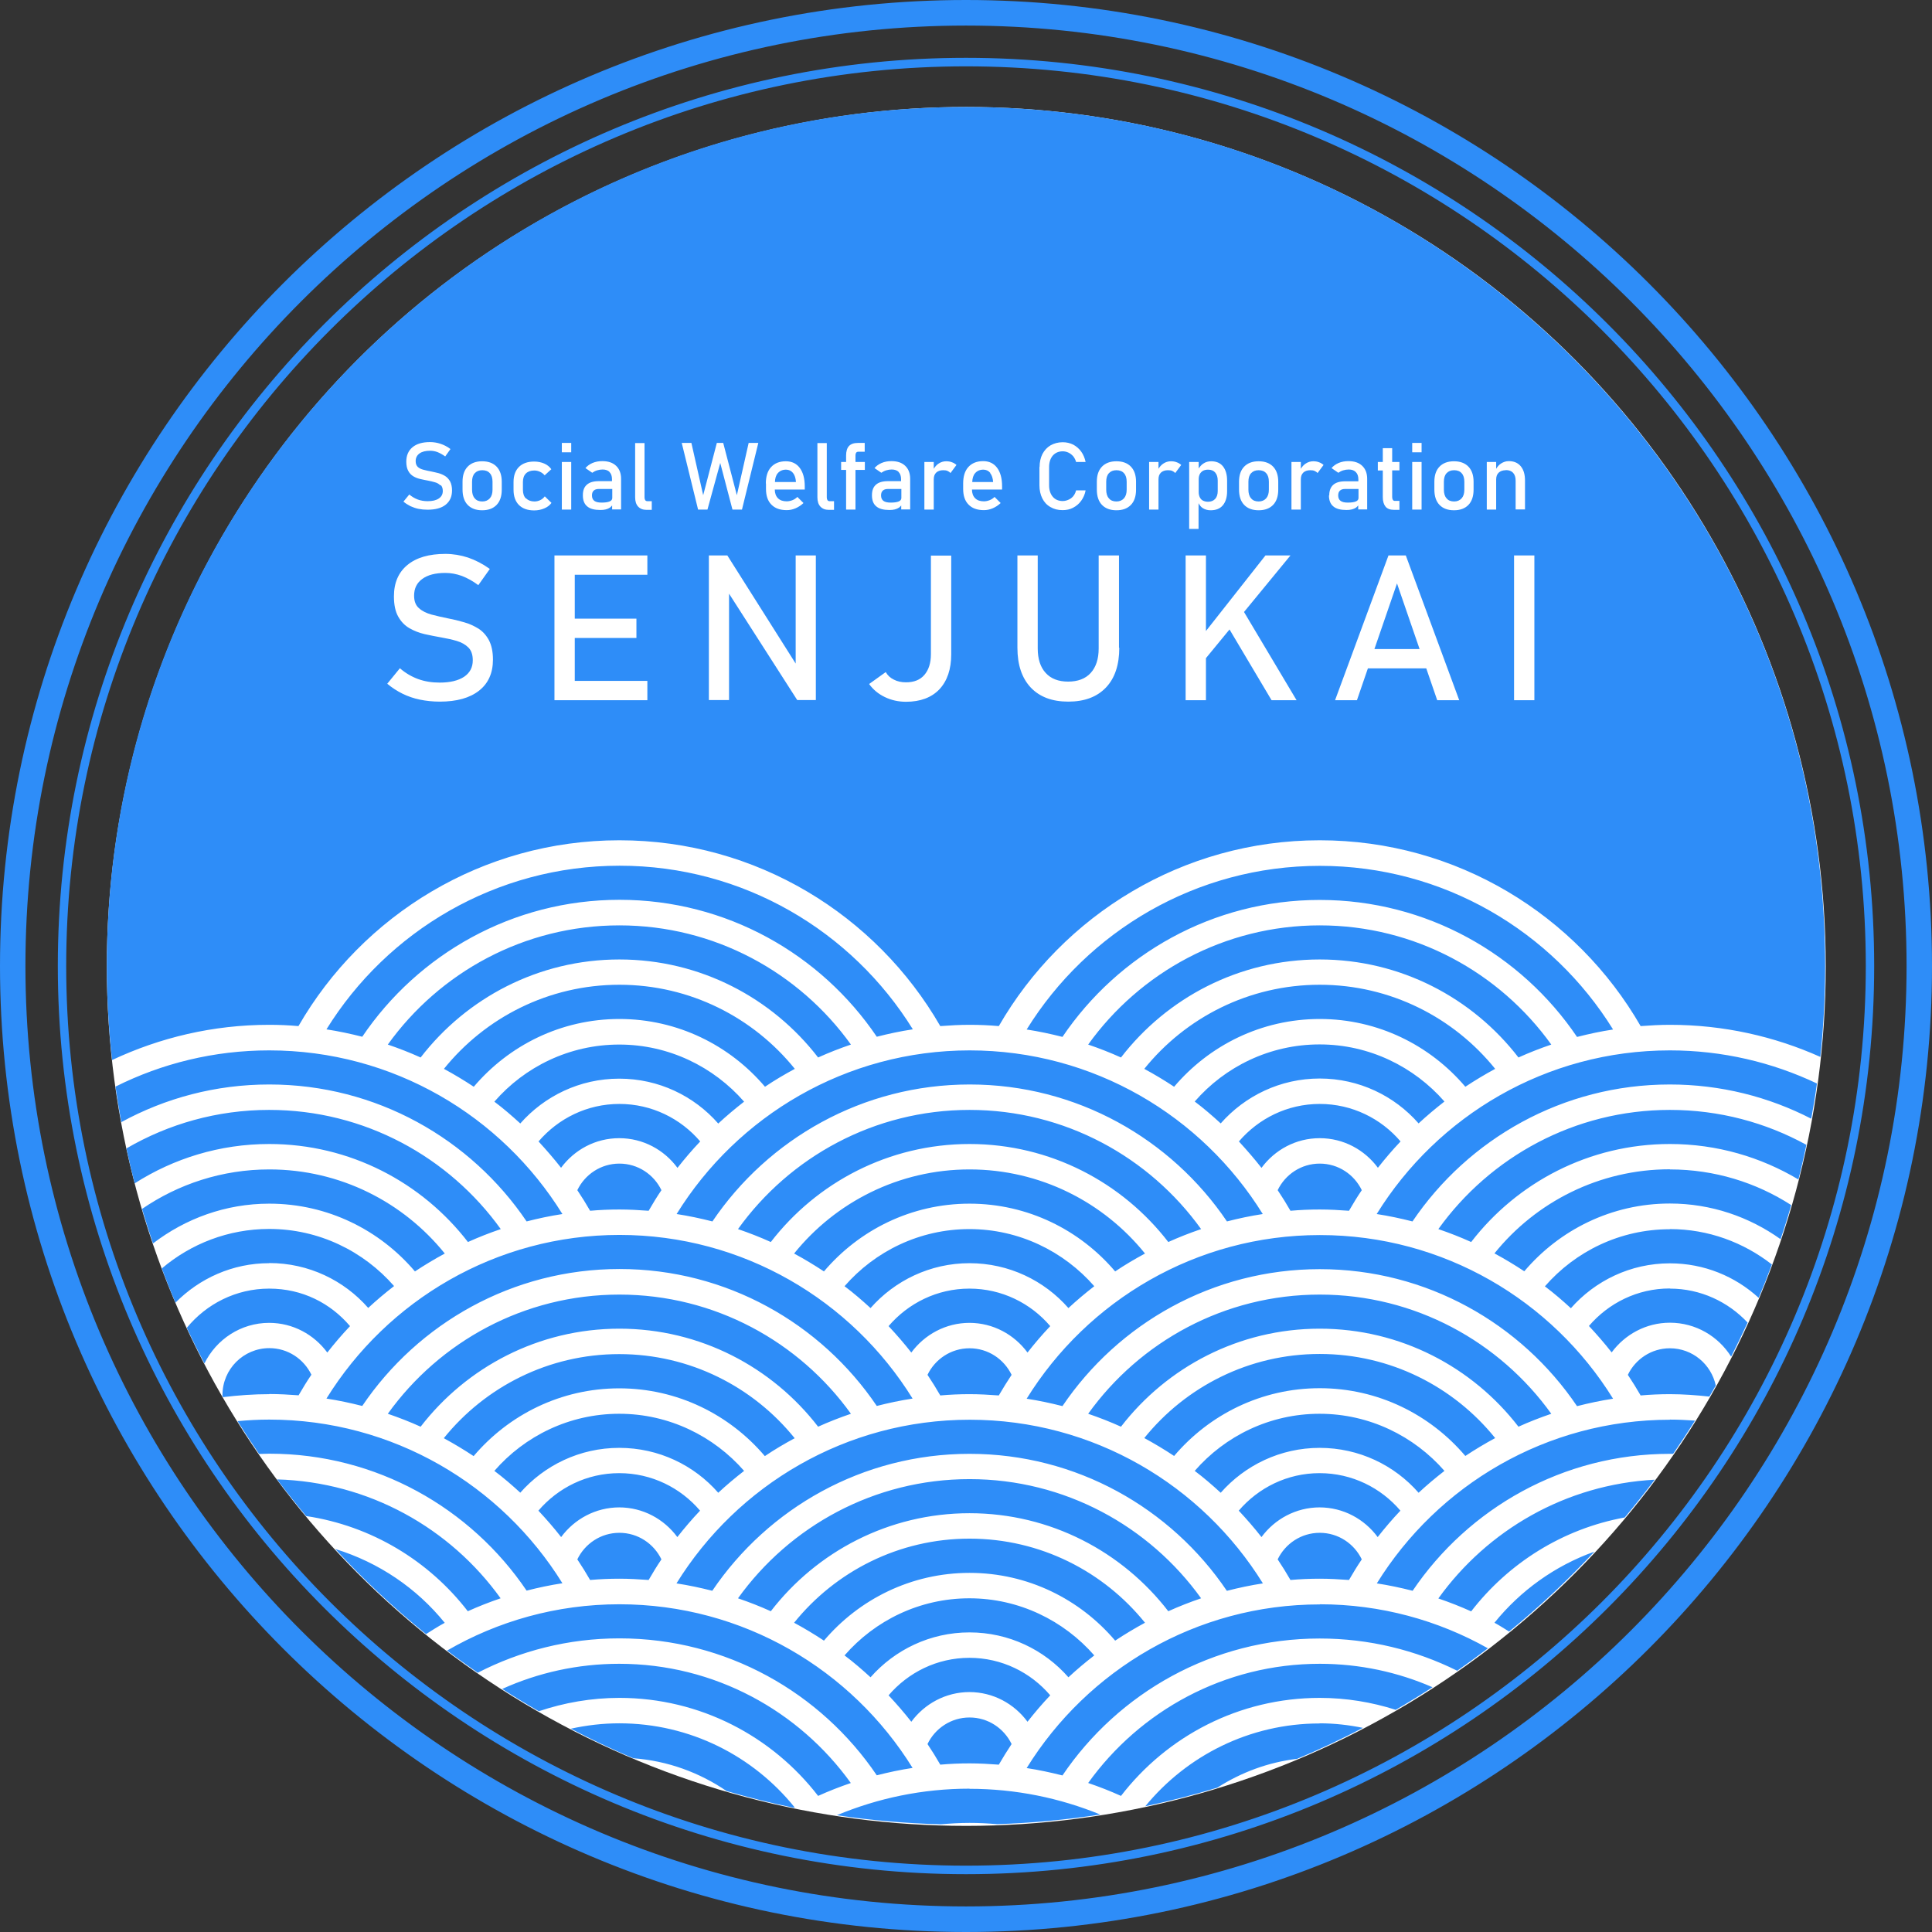
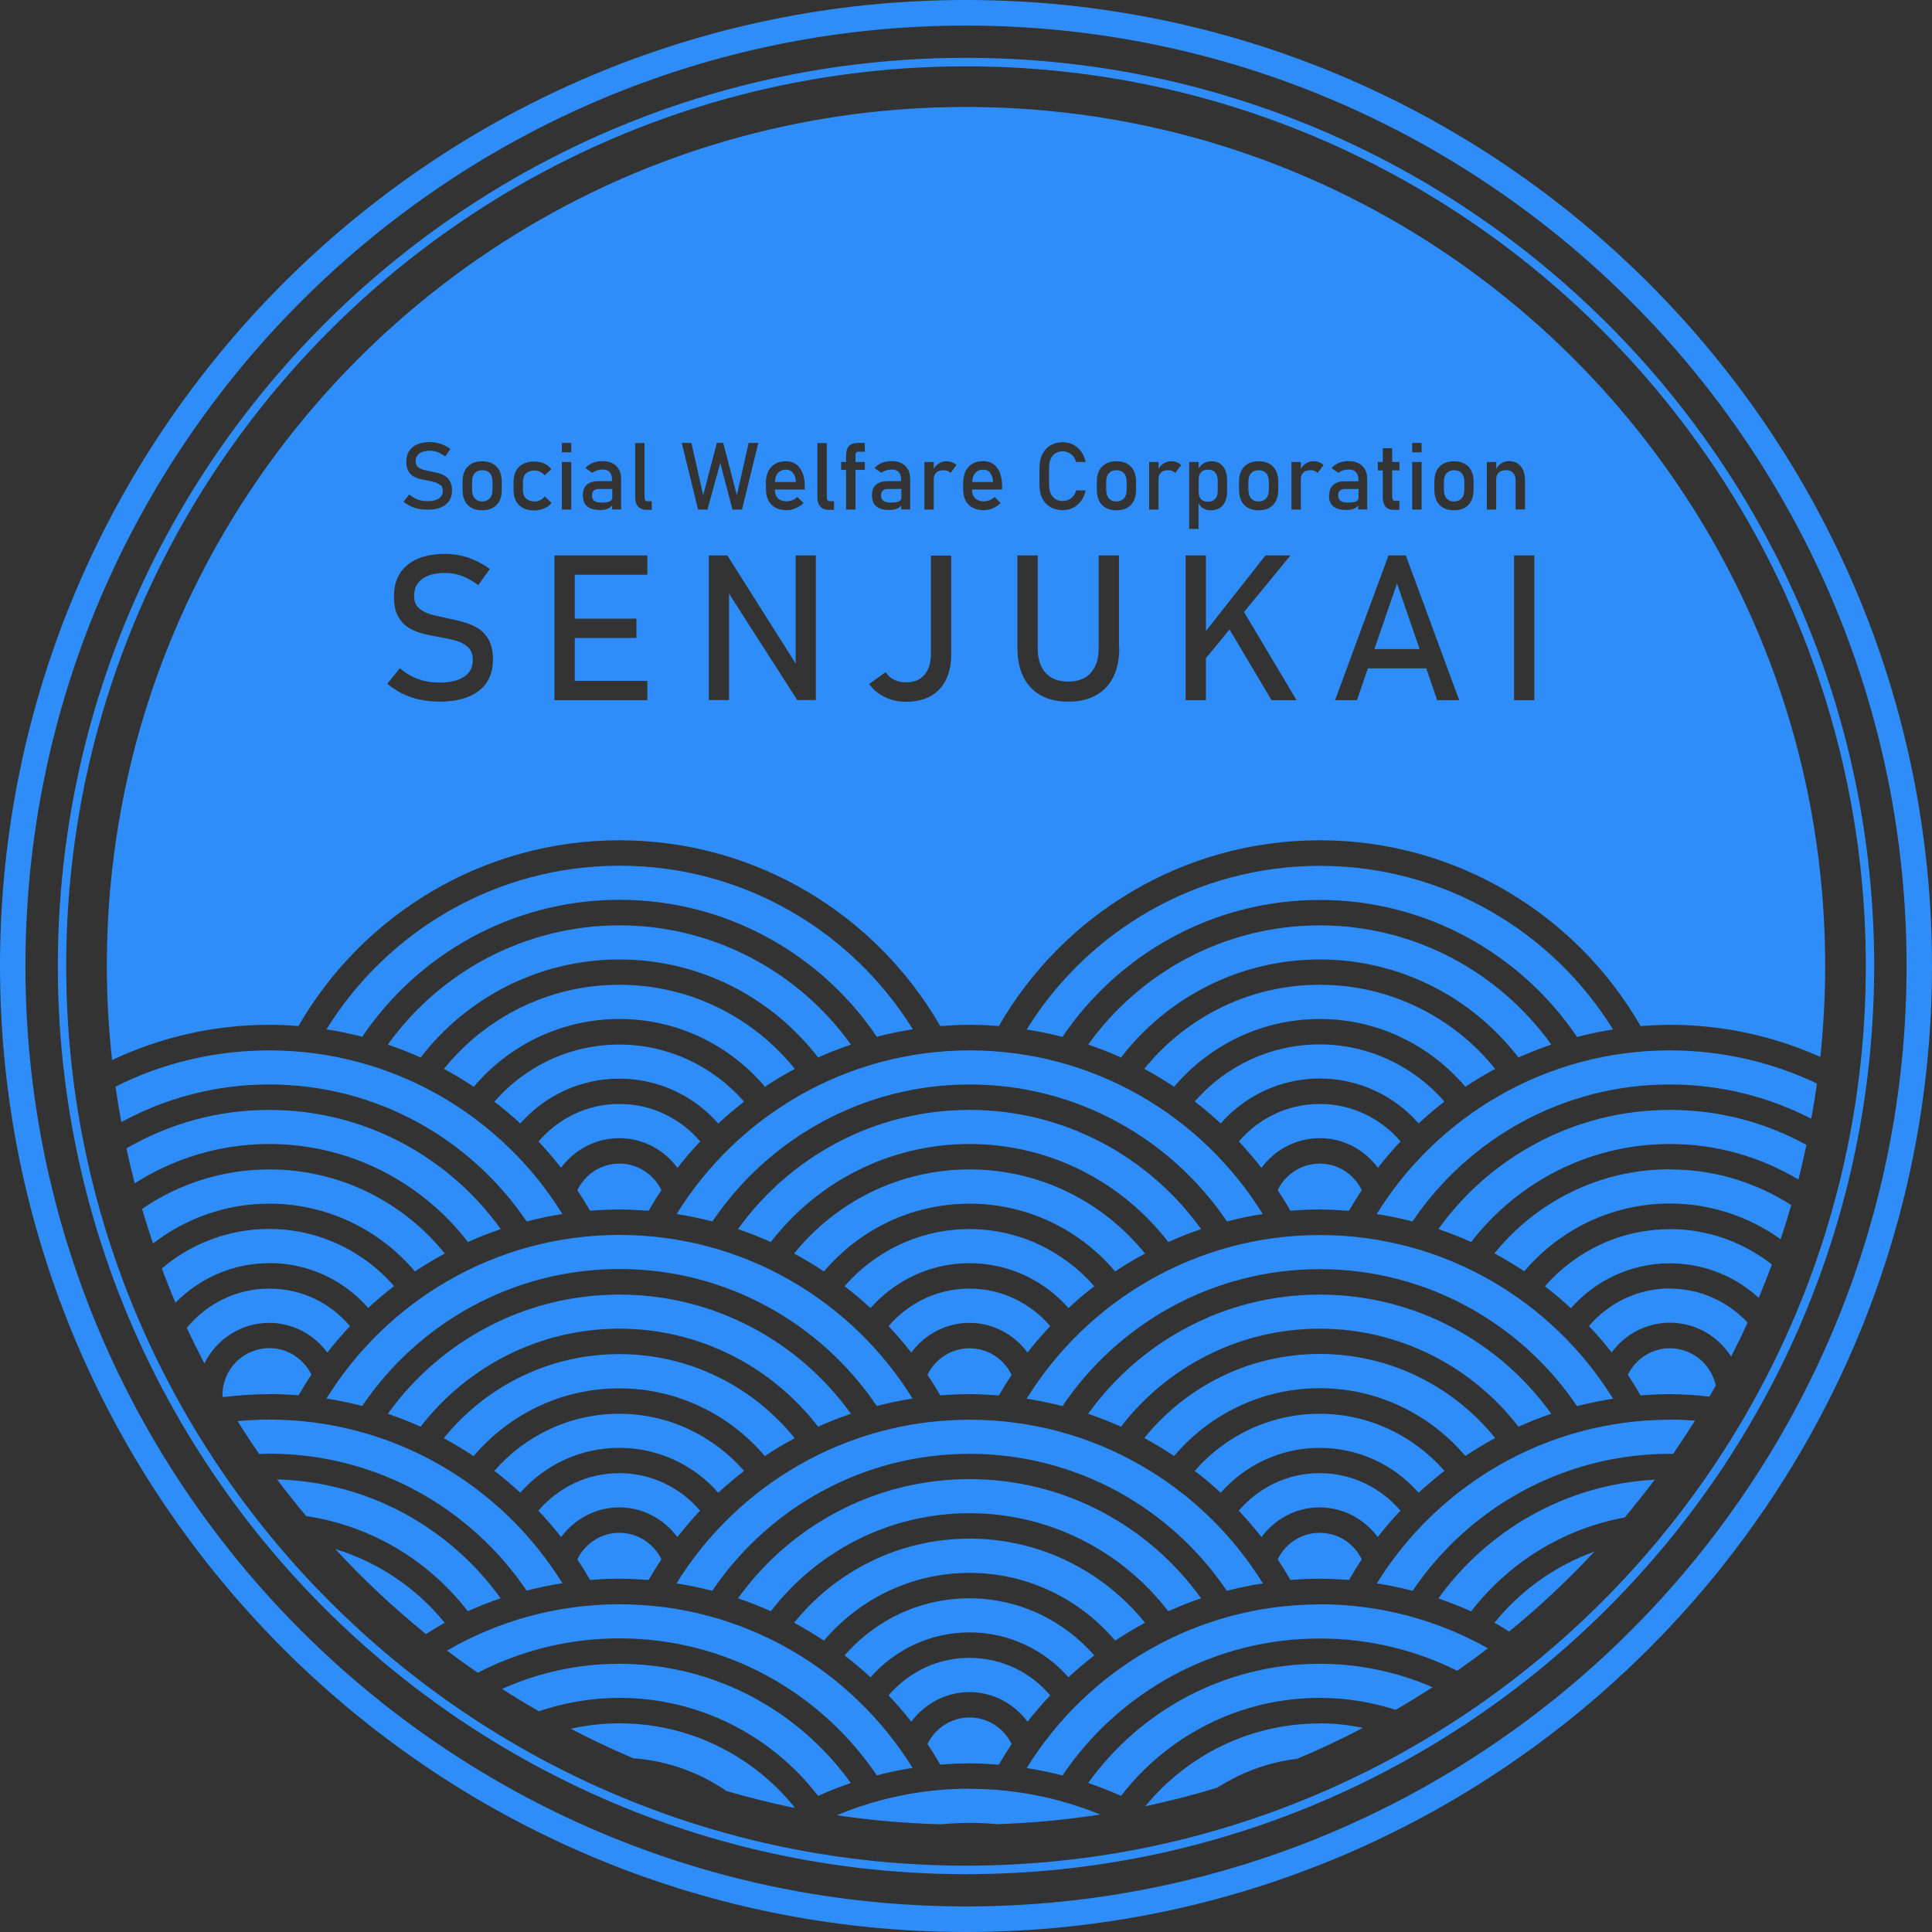
<svg xmlns="http://www.w3.org/2000/svg" id="uuid-b7f3afed-4836-4f01-a18f-8fc4afed005f" data-name="レイヤー 2" viewBox="0 0 136 136">
  <rect x="0" y="0" width="136" height="136" fill="#333333" stroke="none" />
  <defs>
    <style>
      .uuid-fbfcce0d-2729-4457-9b55-2c839f87253e {
        fill: #fff;
      }

      .uuid-8ecd2739-8746-4dd9-9be8-54de1827f9e3 {
        fill: #2e8df8;
      }
    </style>
  </defs>
  <g id="uuid-ce32995d-e54a-4012-b523-760e653162c5" data-name="レイヤー 2">
    <g>
-       <circle class="uuid-fbfcce0d-2729-4457-9b55-2c839f87253e" cx="68.02" cy="68.03" r="60.5" />
-       <path class="uuid-8ecd2739-8746-4dd9-9be8-54de1827f9e3" d="M68,0C30.51,0,0,30.5,0,68s30.51,68,68,68,68-30.5,68-68S105.5,0,68,0ZM68,134.2C31.49,134.2,1.79,104.5,1.79,68S31.49,1.8,68,1.8s66.21,29.7,66.21,66.2-29.7,66.2-66.21,66.2ZM68,4.07C32.75,4.07,4.07,32.75,4.07,68s28.68,63.93,63.93,63.93,63.93-28.68,63.93-63.93S103.25,4.07,68,4.07ZM68,131.33c-34.93,0-63.34-28.41-63.34-63.33S33.07,4.67,68,4.67s63.34,28.41,63.34,63.33-28.41,63.33-63.34,63.33ZM18.95,84.73c-3.08,0-5.91,1.06-8.18,2.8-.27-.8-.53-1.61-.77-2.43,2.55-1.75,5.64-2.78,8.96-2.78,4.99,0,9.44,2.31,12.35,5.92-.72.39-1.42.81-2.1,1.26-2.47-2.91-6.14-4.77-10.25-4.77ZM18.95,88.92c-2.58,0-4.91,1.07-6.6,2.78-.34-.79-.65-1.6-.96-2.41,2.04-1.73,4.68-2.78,7.56-2.78,3.51,0,6.65,1.57,8.79,4.02-.63.49-1.24,1-1.82,1.54-1.7-1.94-4.19-3.16-6.97-3.16ZM18.95,98.14c-1.1,0-2.18.08-3.25.21-.01-.03-.03-.05-.04-.08,0-.02,0-.04,0-.07,0-1.82,1.48-3.3,3.3-3.3,1.31,0,2.43.77,2.96,1.87-.32.47-.61.95-.9,1.45-.68-.05-1.37-.09-2.06-.09ZM68.25,120.9c1.31,0,2.43.77,2.96,1.87-.31.47-.61.95-.9,1.45-.68-.05-1.37-.09-2.06-.09s-1.38.03-2.06.09c-.28-.49-.58-.97-.9-1.45.53-1.1,1.65-1.87,2.96-1.87ZM68.25,119.11c-1.68,0-3.17.83-4.1,2.09-.5-.64-1.04-1.26-1.6-1.86,1.38-1.61,3.41-2.64,5.69-2.64s4.32,1.03,5.69,2.64c-.56.59-1.09,1.21-1.6,1.86-.93-1.26-2.41-2.09-4.1-2.09ZM18.95,93.12c-2,0-3.73,1.17-4.56,2.86-.43-.83-.85-1.66-1.24-2.51,1.38-1.68,3.46-2.76,5.8-2.76s4.32,1.03,5.69,2.64c-.56.59-1.09,1.21-1.6,1.86-.93-1.26-2.41-2.09-4.1-2.09ZM18.95,102.33c-.24,0-.47.02-.71.02-.52-.76-1.03-1.53-1.52-2.31.74-.07,1.48-.11,2.23-.11,8.71,0,16.36,4.61,20.64,11.52-.86.13-1.7.31-2.52.52-3.93-5.81-10.58-9.64-18.11-9.64ZM92.9,106.11c-1.68,0-3.17.83-4.1,2.09-.5-.64-1.04-1.26-1.6-1.86,1.38-1.61,3.41-2.64,5.69-2.64s4.32,1.03,5.69,2.64c-.56.59-1.09,1.21-1.6,1.86-.93-1.26-2.41-2.09-4.1-2.09ZM92.9,117.12c2.82,0,5.51.59,7.94,1.65-.85.55-1.71,1.08-2.59,1.59-1.69-.54-3.49-.84-5.35-.84-5.69,0-10.76,2.71-13.99,6.9-.75-.34-1.52-.64-2.31-.91,3.64-5.07,9.59-8.39,16.3-8.39ZM86.36,111.98c-3.93-5.81-10.58-9.64-18.11-9.64s-14.18,3.83-18.11,9.64c-.83-.21-1.67-.39-2.52-.52,4.28-6.91,11.93-11.52,20.64-11.52s16.36,4.61,20.64,11.52c-.86.13-1.7.31-2.52.52ZM92.9,107.9c1.31,0,2.43.77,2.96,1.87-.32.47-.61.95-.9,1.45-.68-.05-1.37-.09-2.06-.09s-1.38.03-2.06.09c-.28-.49-.58-.97-.9-1.45.53-1.1,1.65-1.87,2.96-1.87ZM68.25,94.91c1.31,0,2.43.77,2.96,1.87-.31.47-.61.95-.9,1.45-.68-.05-1.37-.09-2.06-.09s-1.38.03-2.06.09c-.28-.49-.58-.97-.9-1.45.53-1.1,1.65-1.87,2.96-1.87ZM68.25,84.73c-4.11,0-7.78,1.86-10.25,4.77-.68-.45-1.38-.87-2.1-1.26,2.91-3.61,7.37-5.92,12.35-5.92s9.44,2.31,12.35,5.92c-.72.39-1.42.8-2.1,1.26-2.47-2.91-6.14-4.77-10.25-4.77ZM68.25,88.92c-2.78,0-5.27,1.23-6.97,3.16-.59-.54-1.19-1.06-1.83-1.54,2.14-2.46,5.29-4.02,8.79-4.02s6.65,1.57,8.79,4.02c-.63.49-1.24,1-1.82,1.54-1.7-1.94-4.19-3.16-6.97-3.16ZM68.25,93.12c-1.68,0-3.17.83-4.1,2.09-.5-.64-1.04-1.26-1.6-1.86,1.38-1.61,3.41-2.64,5.69-2.64s4.32,1.03,5.69,2.64c-.56.59-1.09,1.21-1.6,1.86-.93-1.26-2.41-2.09-4.1-2.09ZM43.6,81.91c1.31,0,2.43.77,2.96,1.87-.32.47-.61.95-.9,1.45-.68-.05-1.37-.09-2.06-.09s-1.38.03-2.06.09c-.28-.49-.58-.97-.9-1.45.53-1.1,1.65-1.87,2.96-1.87ZM39.5,82.21c-.5-.64-1.04-1.26-1.59-1.86,1.38-1.61,3.41-2.64,5.69-2.64s4.32,1.03,5.69,2.64c-.56.59-1.09,1.21-1.6,1.86-.93-1.26-2.41-2.09-4.1-2.09s-3.17.83-4.1,2.09ZM92.9,101.92c-2.78,0-5.27,1.23-6.97,3.16-.59-.54-1.19-1.06-1.83-1.54,2.14-2.46,5.29-4.02,8.79-4.02s6.65,1.57,8.79,4.02c-.63.49-1.24,1-1.82,1.54-1.7-1.94-4.19-3.16-6.97-3.16ZM36.63,79.09c-.59-.54-1.19-1.06-1.83-1.54,2.14-2.46,5.29-4.02,8.79-4.02s6.65,1.57,8.79,4.02c-.63.49-1.24,1-1.82,1.54-1.7-1.94-4.19-3.16-6.97-3.16s-5.27,1.23-6.97,3.16ZM43.6,86.93c8.71,0,16.36,4.61,20.64,11.52-.86.13-1.7.31-2.52.52-3.93-5.81-10.58-9.64-18.11-9.64s-14.18,3.83-18.11,9.64c-.83-.21-1.67-.39-2.52-.52,4.28-6.91,11.93-11.52,20.64-11.52ZM68.25,125.92c3.25,0,6.36.65,9.2,1.81-2.38.37-4.81.6-7.27.68-.64-.06-1.28-.09-1.93-.09-.68,0-1.36.04-2.03.1-2.48-.07-4.92-.28-7.31-.64,2.88-1.2,6.03-1.87,9.34-1.87ZM33.35,76.5c-.68-.45-1.38-.87-2.1-1.26,2.91-3.61,7.37-5.92,12.35-5.92s9.44,2.31,12.35,5.92c-.72.39-1.42.8-2.1,1.26-2.47-2.91-6.14-4.77-10.25-4.77s-7.78,1.86-10.25,4.77ZM43.6,67.54c-5.69,0-10.76,2.71-13.99,6.9-.75-.34-1.52-.64-2.31-.91,3.64-5.07,9.59-8.39,16.3-8.39s12.66,3.32,16.3,8.39c-.79.27-1.56.57-2.31.91-3.23-4.19-8.3-6.9-13.99-6.9ZM117.55,90.71c2.16,0,4.1.93,5.47,2.39-.37.81-.76,1.61-1.16,2.4-.9-1.43-2.49-2.39-4.31-2.39-1.68,0-3.17.83-4.1,2.09-.5-.64-1.04-1.26-1.6-1.86,1.38-1.61,3.41-2.64,5.69-2.64ZM92.9,85.14c-.69,0-1.38.03-2.06.09-.28-.49-.58-.97-.9-1.45.53-1.1,1.65-1.87,2.96-1.87s2.43.77,2.96,1.87c-.32.47-.61.95-.9,1.45-.68-.05-1.37-.09-2.06-.09ZM111.01,98.98c-3.93-5.81-10.58-9.64-18.11-9.64s-14.18,3.83-18.11,9.64c-.83-.21-1.67-.39-2.52-.52,4.28-6.91,11.93-11.52,20.64-11.52s16.36,4.61,20.64,11.52c-.86.13-1.7.31-2.52.52ZM92.9,71.73c-4.11,0-7.78,1.86-10.25,4.77-.68-.45-1.38-.87-2.1-1.26,2.91-3.61,7.37-5.92,12.35-5.92s9.44,2.31,12.35,5.92c-.72.39-1.42.81-2.1,1.26-2.47-2.91-6.14-4.77-10.25-4.77ZM92.9,121.31c1.04,0,2.06.12,3.04.32-1.51.79-3.05,1.52-4.63,2.18-2.05.24-3.95.96-5.62,2.03-1.66.51-3.35.94-5.07,1.31,2.91-3.55,7.33-5.83,12.27-5.83ZM92.9,67.54c-5.69,0-10.76,2.71-13.99,6.9-.75-.34-1.52-.64-2.31-.91,3.64-5.07,9.59-8.39,16.3-8.39s12.66,3.32,16.3,8.39c-.79.27-1.56.57-2.31.91-3.23-4.19-8.3-6.9-13.99-6.9ZM97,82.21c-.93-1.26-2.41-2.09-4.1-2.09s-3.17.83-4.1,2.09c-.5-.64-1.04-1.26-1.59-1.86,1.38-1.61,3.41-2.64,5.69-2.64s4.32,1.03,5.69,2.64c-.56.59-1.09,1.21-1.6,1.86ZM92.9,75.92c-2.78,0-5.27,1.23-6.97,3.16-.59-.54-1.19-1.06-1.83-1.54,2.14-2.46,5.29-4.02,8.79-4.02s6.65,1.57,8.79,4.02c-.63.49-1.24,1-1.82,1.54-1.7-1.94-4.19-3.16-6.97-3.16ZM55.95,127.23s-.03.02-.05.03c-1.61-.33-3.19-.73-4.75-1.18-1.9-1.3-4.14-2.13-6.57-2.31-1.5-.63-2.96-1.33-4.4-2.08,1.1-.24,2.24-.38,3.41-.38,4.99,0,9.44,2.31,12.35,5.92ZM117.55,82.32c3.14,0,6.07.92,8.54,2.51-.23.81-.48,1.61-.75,2.4-2.2-1.57-4.89-2.51-7.79-2.51-4.11,0-7.78,1.86-10.25,4.77-.68-.45-1.38-.87-2.1-1.26,2.91-3.61,7.37-5.92,12.35-5.92ZM117.55,86.52c2.71,0,5.19.94,7.18,2.49-.29.79-.6,1.57-.93,2.35-1.65-1.51-3.84-2.43-6.25-2.43-2.78,0-5.27,1.23-6.97,3.16-.59-.54-1.19-1.06-1.83-1.54,2.14-2.46,5.29-4.02,8.79-4.02ZM92.9,97.72c-4.11,0-7.78,1.86-10.25,4.77-.68-.45-1.38-.87-2.1-1.26,2.91-3.61,7.37-5.92,12.35-5.92s9.44,2.31,12.35,5.92c-.72.39-1.42.81-2.1,1.26-2.47-2.91-6.14-4.77-10.25-4.77ZM120.78,97.53c-.15.26-.3.52-.45.78-.92-.1-1.84-.17-2.78-.17-.69,0-1.38.03-2.06.09-.28-.49-.58-.97-.9-1.45.53-1.1,1.65-1.87,2.96-1.87,1.59,0,2.91,1.13,3.23,2.62ZM68.25,80.53c-5.69,0-10.76,2.71-13.99,6.9-.75-.34-1.52-.64-2.31-.91,3.64-5.07,9.59-8.39,16.3-8.39s12.66,3.32,16.3,8.39c-.79.27-1.56.57-2.31.91-3.23-4.19-8.3-6.9-13.99-6.9ZM112.22,109.24c-1.87,2-3.86,3.88-5.99,5.61-.34-.21-.68-.43-1.03-.62,1.82-2.25,4.24-4,7.02-5ZM117.55,99.93c.59,0,1.18.03,1.77.07-.5.79-1.01,1.57-1.54,2.34-.08,0-.15,0-.23,0-7.53,0-14.18,3.83-18.11,9.64-.83-.21-1.67-.39-2.52-.52,4.28-6.91,11.93-11.52,20.64-11.52ZM68,7.53C34.6,7.53,7.52,34.6,7.52,68c0,2.24.13,4.45.37,6.62,3.36-1.58,7.1-2.48,11.06-2.48.69,0,1.38.03,2.06.09,4.5-7.81,12.94-13.08,22.59-13.08s18.09,5.27,22.59,13.08c.68-.05,1.37-.09,2.06-.09s1.38.03,2.06.09c4.5-7.81,12.94-13.08,22.59-13.08s18.09,5.27,22.59,13.08c.68-.05,1.37-.09,2.06-.09,3.77,0,7.35.81,10.59,2.26.22-2.1.34-4.24.34-6.4,0-33.4-27.08-60.47-60.48-60.47ZM99.41,31.18h.66v.66h-.66v-.66ZM99.41,32.52h.66v3.35h-.66v-3.35ZM96.99,32.52h.35v-.97h.66v.97h.51v.59h-.51v1.89c0,.08.02.14.05.19.03.05.08.07.14.07h.32v.63h-.38c-.28,0-.48-.08-.6-.23s-.19-.37-.19-.66v-1.88h-.35v-.59ZM87.22,33.91c0-.46.12-.81.36-1.06.24-.25.58-.38,1.02-.38s.78.13,1.02.38c.24.25.36.61.36,1.06v.56c0,.46-.12.82-.36,1.07-.24.25-.58.38-1.02.38s-.78-.13-1.02-.38c-.24-.25-.36-.61-.36-1.08v-.55ZM83.72,32.52h.66v.46c.09-.14.2-.27.33-.35.16-.11.35-.16.55-.16.36,0,.64.12.83.36s.29.57.29,1.01v.73c0,.43-.1.76-.3,1-.2.24-.49.35-.86.35-.21,0-.39-.05-.55-.15-.13-.08-.22-.2-.3-.35v1.81h-.66v-4.71ZM73.18,32.88c0-.35.07-.66.2-.92.14-.26.33-.47.57-.61.25-.14.53-.22.86-.22.27,0,.52.06.74.17.22.12.41.28.56.49.15.21.25.45.31.73h-.67c-.04-.15-.11-.28-.2-.4-.1-.11-.21-.2-.34-.26-.13-.06-.26-.09-.4-.09-.29,0-.52.1-.7.3-.17.2-.26.47-.26.81v1.29c0,.33.09.6.26.8.17.2.41.3.7.3.2,0,.4-.07.58-.19.18-.13.3-.32.36-.56h.67c-.05.28-.16.52-.31.73-.15.21-.34.37-.57.49-.22.12-.47.17-.74.17-.33,0-.61-.07-.86-.22-.25-.14-.44-.35-.57-.61-.13-.26-.2-.57-.2-.92v-1.29ZM63.27,33.23c-.12-.12-.28-.18-.5-.18-.13,0-.26.02-.39.06-.13.04-.24.1-.34.17l-.48-.33c.13-.15.29-.27.5-.36.21-.09.44-.13.69-.13.42,0,.74.11.97.33.23.22.35.52.35.92v2.15h-.63v-.28c-.05.05-.09.11-.15.15-.09.06-.18.1-.3.13-.11.03-.24.04-.38.04-.41,0-.72-.08-.92-.25-.21-.17-.31-.43-.31-.78s.09-.58.28-.75c.19-.17.47-.25.85-.25h.92v-.14c0-.22-.06-.39-.18-.51ZM53.91,34.04c0-.5.12-.89.37-1.16.25-.27.59-.41,1.04-.41.42,0,.75.16.98.47.23.31.35.74.35,1.3v.22h-2.11c0,.26.08.47.22.61.15.15.35.22.62.22.13,0,.27-.03.4-.08.13-.05.25-.13.35-.23l.43.43c-.17.16-.35.28-.56.37-.21.09-.41.13-.62.13-.47,0-.83-.13-1.08-.39-.26-.26-.38-.63-.38-1.11v-.38ZM42.92,33.23c-.12-.12-.28-.18-.5-.18-.13,0-.26.02-.39.06-.13.04-.24.1-.34.17l-.48-.33c.13-.15.29-.27.5-.36.21-.09.44-.13.69-.13.42,0,.74.11.97.33.23.22.35.52.35.92v2.15h-.63v-.28c-.05.05-.09.11-.15.15-.09.06-.18.1-.3.13-.11.03-.24.04-.38.04-.41,0-.72-.08-.92-.25-.21-.17-.31-.43-.31-.78s.09-.58.28-.75c.19-.17.47-.25.85-.25h.92v-.14c0-.22-.06-.39-.18-.51ZM39.55,31.18h.66v.66h-.66v-.66ZM39.55,32.52h.66v3.35h-.66v-3.35ZM30.99,34.16c-.1-.1-.22-.17-.37-.21-.15-.05-.32-.08-.5-.12-.18-.03-.35-.07-.53-.11-.18-.04-.34-.1-.49-.19-.15-.09-.27-.21-.36-.38-.09-.16-.14-.38-.14-.65h0c0-.44.15-.78.44-1.02.29-.24.7-.36,1.23-.36.25,0,.5.04.74.12.24.08.48.2.7.37l-.37.52c-.18-.13-.36-.23-.53-.3-.18-.07-.36-.1-.53-.1-.32,0-.57.06-.75.19-.18.13-.27.31-.27.54h0c0,.18.05.31.15.41.1.09.24.16.41.2.17.04.35.09.54.12.17.03.34.08.52.12.17.05.33.12.47.21.14.09.25.22.34.38.08.16.13.37.13.62h0c0,.44-.15.77-.45,1.01-.3.24-.73.35-1.27.35-.23,0-.44-.02-.64-.06-.2-.04-.39-.11-.57-.19-.17-.09-.34-.19-.49-.32l.41-.5c.18.15.38.27.59.35.22.08.45.12.7.12.34,0,.6-.06.79-.19.19-.13.28-.3.28-.53h0c0-.18-.05-.32-.14-.41ZM34.7,46.44c0,.94-.33,1.67-.98,2.18-.65.51-1.57.77-2.76.77-.49,0-.96-.05-1.4-.14-.44-.09-.84-.23-1.23-.42-.38-.19-.74-.42-1.07-.7l.89-1.09c.39.34.82.59,1.28.76.47.17.97.25,1.52.25.74,0,1.31-.14,1.72-.41.41-.28.61-.66.61-1.16h0c0-.39-.1-.69-.31-.9-.21-.21-.48-.36-.81-.46-.33-.1-.7-.18-1.1-.25-.38-.07-.77-.14-1.16-.23s-.75-.23-1.08-.42c-.33-.19-.59-.46-.79-.82-.2-.35-.3-.83-.3-1.42h0c0-.96.32-1.69.95-2.21.63-.52,1.52-.78,2.67-.78.55,0,1.08.09,1.6.26.52.18,1.03.44,1.53.8l-.81,1.14c-.39-.29-.77-.5-1.16-.65-.39-.14-.77-.21-1.16-.21-.7,0-1.24.14-1.62.42-.39.28-.58.67-.58,1.18h0c0,.39.11.68.34.88.22.2.52.35.88.45.36.1.75.18,1.17.27.37.07.75.16,1.12.27.37.1.71.26,1.02.45.31.2.55.47.74.82.18.35.28.8.28,1.35h0ZM35.32,34.47c0,.46-.12.82-.36,1.07-.24.25-.58.38-1.02.38s-.78-.13-1.02-.38c-.24-.25-.36-.61-.36-1.08v-.55c0-.46.12-.81.36-1.06.24-.25.58-.38,1.02-.38s.78.13,1.02.38c.24.25.36.61.36,1.06v.56ZM37.03,35.08c.14.14.34.22.59.22.14,0,.27-.03.4-.09.13-.06.24-.15.33-.27l.47.46c-.12.17-.29.3-.51.39-.21.09-.45.14-.71.14-.46,0-.82-.13-1.07-.38-.25-.25-.38-.61-.38-1.07v-.55c0-.46.13-.81.38-1.06.25-.25.61-.38,1.07-.38.26,0,.5.05.71.14.21.09.38.23.5.4l-.47.43c-.09-.11-.2-.19-.33-.25-.13-.06-.26-.09-.4-.09-.25,0-.45.07-.59.21-.14.14-.21.34-.21.6v.55c0,.26.07.47.21.61ZM45.57,40.46h-5.11v3.09h4.34v1.36h-4.34v3.02h5.11v1.36h-6.54v-10.19h6.54v1.36ZM45.89,35.89h-.39c-.25,0-.44-.08-.58-.23-.14-.15-.21-.37-.21-.65v-3.82h.66v3.83c0,.08.02.14.05.19.04.05.09.07.15.07h.31v.63ZM49.14,35.87l-1.15-4.69h.68l.83,3.68.96-3.68h.45l.96,3.68.83-3.68h.68l-1.15,4.69h-.67l-.86-3.28-.9,3.28h-.67ZM57.43,49.28h-1.31l-4.8-7.49v7.49h-1.42v-10.18h1.3l4.81,7.61v-7.61h1.42v10.18ZM58.72,35.89h-.39c-.25,0-.44-.08-.58-.23-.14-.15-.21-.37-.21-.65v-3.82h.66v3.83c0,.08.02.14.05.19.04.05.09.07.15.07h.31v.63ZM60.88,31.8h-.47c-.07,0-.12.03-.15.08-.03.05-.04.11-.04.18v.46h.66v.56h-.66v2.79h-.66v-2.79h-.35v-.56h.35v-.46c0-.29.07-.52.2-.66.14-.15.35-.22.63-.22h.48v.63ZM66.96,46.05c0,1.06-.28,1.88-.83,2.47-.55.58-1.34.88-2.35.88-.54,0-1.03-.11-1.49-.33-.46-.22-.83-.53-1.11-.92l1.17-.84c.13.23.32.41.57.53.25.13.53.19.86.19.56,0,.99-.17,1.29-.52.3-.35.46-.83.46-1.46v-6.94h1.43v6.95ZM66.92,33.31c-.06-.07-.13-.12-.22-.16s-.19-.05-.31-.05c-.21,0-.37.06-.49.17-.12.12-.17.27-.17.48v2.12h-.66v-3.35h.66v.48c.09-.15.2-.27.33-.36.16-.11.35-.17.54-.17.15,0,.29.02.41.07.12.04.23.11.32.19l-.43.58ZM70.53,34.46h-2.11c0,.26.08.47.22.61.15.15.35.22.62.22.13,0,.27-.03.4-.08.13-.05.25-.13.35-.23l.43.43c-.17.16-.35.28-.56.37-.21.09-.41.13-.62.13-.47,0-.83-.13-1.08-.39-.26-.26-.38-.63-.38-1.11v-.38c0-.5.12-.89.37-1.16.25-.27.59-.41,1.04-.41.42,0,.75.16.98.47s.35.74.35,1.3v.22ZM78.79,45.6c0,1.2-.31,2.14-.94,2.8-.63.66-1.51.99-2.65.99s-2.01-.33-2.64-.99c-.62-.66-.94-1.59-.94-2.8v-6.5h1.43v6.55c0,.74.19,1.32.56,1.72.37.41.9.61,1.58.61s1.22-.2,1.59-.61.56-.98.56-1.72v-6.55h1.43v6.5ZM79.97,34.47c0,.46-.12.82-.36,1.07-.24.25-.58.38-1.02.38s-.78-.13-1.02-.38c-.24-.25-.36-.61-.36-1.08v-.55c0-.46.12-.81.36-1.06.24-.25.58-.38,1.02-.38s.78.13,1.02.38c.24.25.36.61.36,1.06v.56ZM82.74,33.31c-.06-.07-.13-.12-.22-.16s-.19-.05-.31-.05c-.21,0-.37.06-.49.17-.12.12-.17.27-.17.48v2.12h-.66v-3.35h.66v.48c.09-.15.2-.27.33-.36.16-.11.35-.17.54-.17.15,0,.29.02.41.07.12.04.23.11.32.19l-.43.58ZM89.51,49.29l-2.96-4.98-1.66,2.02v2.96h-1.43v-10.19h1.43v5.32l4.19-5.32h1.76l-3.27,3.98,3.7,6.21h-1.75ZM92.76,33.31c-.06-.07-.13-.12-.22-.16-.09-.04-.19-.05-.31-.05-.21,0-.37.06-.49.17-.12.12-.17.27-.17.48v2.12h-.66v-3.35h.66v.48c.09-.15.2-.27.33-.36.16-.11.35-.17.54-.17.15,0,.29.02.41.07.12.04.23.11.32.19l-.43.58ZM93.57,34.88c0-.33.09-.58.28-.75.19-.17.47-.25.85-.25h.92v-.14c0-.22-.06-.39-.18-.51-.12-.12-.28-.18-.5-.18-.13,0-.26.02-.39.06-.13.04-.24.1-.34.17l-.48-.33c.13-.15.29-.27.5-.36.21-.09.44-.13.69-.13.42,0,.74.11.97.33.23.22.35.52.35.92v2.15h-.63v-.28c-.05.05-.09.11-.15.15-.09.06-.18.1-.3.13-.11.03-.24.04-.38.04-.41,0-.72-.08-.92-.25-.21-.17-.31-.43-.31-.78ZM101.17,49.29l-.77-2.24h-4.11l-.77,2.24h-1.54l3.76-10.19h1.22l3.76,10.19h-1.54ZM103.73,34.47c0,.46-.12.82-.36,1.07-.24.25-.58.38-1.02.38s-.78-.13-1.02-.38c-.24-.25-.36-.61-.36-1.08v-.55c0-.46.12-.81.36-1.06.24-.25.58-.38,1.02-.38s.78.13,1.02.38c.24.25.36.61.36,1.06v.56ZM106,33.1c-.22,0-.38.06-.5.17-.12.11-.18.27-.18.48v2.12h-.66v-3.35h.66v.48c.09-.15.2-.28.34-.37.17-.11.35-.17.55-.17.36,0,.64.12.84.36.2.24.3.57.3,1.01v2.03h-.66v-2.03c0-.24-.06-.42-.18-.55s-.29-.19-.52-.19ZM108.01,49.29h-1.43v-10.19h1.43v10.19ZM34.48,33.31c.13.14.19.34.19.6v.56c0,.26-.06.46-.19.61-.13.14-.3.22-.53.22s-.41-.07-.53-.22c-.13-.14-.19-.35-.19-.61v-.56c0-.26.06-.46.19-.6.13-.14.3-.21.53-.21s.41.07.53.21ZM98.34,41.07l1.59,4.62h-3.18l1.59-4.62ZM102.89,33.31c.13.14.19.34.19.6v.56c0,.26-.06.46-.19.61-.13.14-.3.22-.53.22s-.41-.07-.53-.22c-.13-.14-.19-.35-.19-.61v-.56c0-.26.06-.46.19-.6.13-.14.3-.21.53-.21s.41.07.53.21ZM69.7,33.3c.12.15.19.36.21.63h-1.47c.01-.26.07-.47.2-.62.14-.16.33-.25.58-.25.2,0,.37.08.49.23ZM94.88,35.38c-.23,0-.4-.04-.51-.12-.11-.08-.17-.21-.17-.38,0-.16.04-.27.13-.35.09-.08.21-.11.38-.11h.92v.63c0,.11-.06.2-.19.25-.12.05-.31.08-.56.08ZM79.12,33.31c.13.14.19.34.19.6v.56c0,.26-.06.46-.19.61-.13.14-.3.22-.53.22s-.41-.07-.53-.22c-.13-.14-.19-.35-.19-.61v-.56c0-.26.06-.46.19-.6.13-.14.3-.21.53-.21s.41.07.53.21ZM62.53,34.42h.92v.63c0,.11-.06.2-.19.25-.12.05-.31.08-.56.08-.23,0-.4-.04-.51-.12-.11-.08-.17-.21-.17-.38,0-.16.04-.27.13-.35.09-.08.21-.11.38-.11ZM42.18,34.42h.92v.63c0,.11-.06.2-.19.25-.12.05-.31.08-.56.08-.23,0-.4-.04-.51-.12-.11-.08-.17-.21-.17-.38,0-.16.04-.27.13-.35.09-.08.21-.11.38-.11ZM88.07,35.08c-.13-.14-.19-.35-.19-.61v-.56c0-.26.06-.46.19-.6.13-.14.3-.21.53-.21s.41.07.53.21c.13.14.19.34.19.6v.56c0,.26-.06.46-.19.61-.13.14-.3.22-.53.22s-.41-.07-.53-.22ZM84.46,35.01c-.05-.1-.08-.22-.08-.37v-.91c0-.14.03-.26.08-.36.05-.1.13-.17.22-.23.1-.05.22-.08.36-.08.22,0,.39.07.5.2.12.14.18.33.18.57v.73c0,.24-.06.43-.18.56-.12.13-.29.2-.5.2-.14,0-.26-.03-.36-.08-.1-.05-.17-.13-.22-.23ZM56.02,33.93h-1.47c.01-.26.07-.47.2-.62.14-.16.33-.25.58-.25.2,0,.37.08.49.23.12.15.19.36.21.63ZM18.95,76.34c-3.77,0-7.31.96-10.41,2.65-.15-.83-.29-1.66-.41-2.5,3.26-1.63,6.93-2.55,10.82-2.55,8.71,0,16.36,4.61,20.64,11.52-.86.13-1.7.31-2.52.52-3.93-5.81-10.58-9.64-18.11-9.64ZM64.24,72.46c-.86.13-1.7.31-2.52.52-3.93-5.81-10.58-9.64-18.11-9.64s-14.18,3.83-18.11,9.64c-.83-.21-1.67-.39-2.52-.52,4.28-6.91,11.93-11.52,20.64-11.52s16.36,4.61,20.64,11.52ZM116.48,104.16c-.68.91-1.39,1.79-2.11,2.66-4.38.8-8.19,3.22-10.81,6.61-.75-.34-1.52-.64-2.31-.91,3.45-4.8,8.96-8.03,15.24-8.36ZM111.01,72.99c-3.93-5.81-10.58-9.64-18.11-9.64s-14.18,3.83-18.11,9.64c-.83-.21-1.67-.39-2.52-.52,4.28-6.91,11.93-11.52,20.64-11.52s16.36,4.61,20.64,11.52c-.86.13-1.7.31-2.52.52ZM68.25,73.94c8.71,0,16.36,4.61,20.64,11.52-.86.13-1.7.31-2.52.52-3.93-5.81-10.58-9.64-18.11-9.64s-14.18,3.83-18.11,9.64c-.83-.21-1.67-.39-2.52-.52,4.28-6.91,11.93-11.52,20.64-11.52ZM117.55,73.94c3.7,0,7.21.84,10.35,2.33-.11.83-.25,1.66-.4,2.48-2.99-1.54-6.37-2.41-9.96-2.41-7.53,0-14.18,3.83-18.11,9.64-.83-.21-1.67-.39-2.52-.52,4.28-6.91,11.93-11.52,20.64-11.52ZM18.95,80.53c-3.48,0-6.73,1.02-9.47,2.77-.21-.81-.4-1.63-.58-2.46,2.96-1.72,6.39-2.71,10.05-2.71,6.71,0,12.66,3.32,16.3,8.39-.79.27-1.56.57-2.31.91-3.23-4.19-8.3-6.9-13.99-6.9ZM117.55,78.13c3.48,0,6.75.89,9.61,2.46-.17.82-.36,1.64-.56,2.44-2.65-1.58-5.74-2.5-9.05-2.5-5.69,0-10.76,2.71-13.99,6.9-.75-.34-1.52-.64-2.31-.91,3.64-5.07,9.59-8.39,16.3-8.39ZM36.63,105.08c-.59-.54-1.19-1.06-1.83-1.54,2.14-2.46,5.29-4.02,8.79-4.02s6.65,1.57,8.79,4.02c-.63.49-1.24,1-1.82,1.54-1.7-1.94-4.19-3.16-6.97-3.16s-5.27,1.23-6.97,3.16ZM68.25,106.52c-5.69,0-10.76,2.71-13.99,6.9-.75-.34-1.52-.64-2.31-.91,3.64-5.07,9.59-8.39,16.3-8.39s12.66,3.32,16.3,8.39c-.79.27-1.56.57-2.31.91-3.23-4.19-8.3-6.9-13.99-6.9ZM43.6,107.9c1.31,0,2.43.77,2.96,1.87-.32.47-.61.95-.9,1.45-.68-.05-1.37-.09-2.06-.09s-1.38.03-2.06.09c-.28-.49-.58-.97-.9-1.45.53-1.1,1.65-1.87,2.96-1.87ZM43.6,106.11c-1.68,0-3.17.83-4.1,2.09-.5-.64-1.04-1.26-1.6-1.86,1.38-1.61,3.41-2.64,5.69-2.64s4.32,1.03,5.69,2.64c-.56.59-1.09,1.21-1.6,1.86-.93-1.26-2.41-2.09-4.1-2.09ZM68.25,114.91c-2.78,0-5.27,1.23-6.97,3.16-.59-.54-1.19-1.06-1.83-1.54,2.14-2.46,5.29-4.02,8.79-4.02s6.65,1.57,8.79,4.02c-.63.49-1.24,1-1.82,1.54-1.7-1.94-4.19-3.16-6.97-3.16ZM92.9,93.53c-5.69,0-10.76,2.71-13.99,6.9-.75-.34-1.52-.64-2.31-.91,3.64-5.07,9.59-8.39,16.3-8.39s12.66,3.32,16.3,8.39c-.79.27-1.56.57-2.31.91-3.23-4.19-8.3-6.9-13.99-6.9ZM92.9,112.93c4.3,0,8.34,1.13,11.84,3.1-.71.54-1.43,1.07-2.16,1.58-2.92-1.45-6.2-2.27-9.68-2.27-7.53,0-14.18,3.83-18.11,9.64-.83-.21-1.67-.39-2.52-.52,4.28-6.91,11.93-11.52,20.64-11.52ZM68.25,110.72c-4.11,0-7.78,1.86-10.25,4.77-.68-.45-1.38-.87-2.1-1.26,2.91-3.61,7.37-5.92,12.35-5.92s9.44,2.31,12.35,5.92c-.72.39-1.42.81-2.1,1.26-2.47-2.91-6.14-4.77-10.25-4.77ZM59.9,125.51c-.79.27-1.56.57-2.31.91-3.23-4.19-8.3-6.9-13.99-6.9-1.98,0-3.89.34-5.67.94-.87-.5-1.73-1.02-2.58-1.57,2.52-1.14,5.31-1.77,8.24-1.77,6.71,0,12.66,3.32,16.3,8.39ZM21.55,106.72c-.7-.84-1.39-1.7-2.05-2.58,6.48.18,12.2,3.44,15.74,8.37-.79.27-1.56.57-2.31.91-2.73-3.54-6.77-6.01-11.38-6.7ZM33.34,102.5c-.68-.45-1.38-.87-2.1-1.26,2.91-3.61,7.37-5.92,12.35-5.92s9.44,2.31,12.35,5.92c-.72.39-1.42.8-2.1,1.26-2.47-2.91-6.14-4.77-10.25-4.77s-7.78,1.86-10.25,4.77ZM43.6,115.33c-3.59,0-6.98.88-9.97,2.42-.73-.51-1.45-1.02-2.16-1.56,3.57-2.07,7.71-3.26,12.13-3.26,8.71,0,16.36,4.61,20.64,11.52-.86.13-1.7.31-2.52.52-3.93-5.81-10.58-9.64-18.11-9.64ZM31.3,114.24c-.45.24-.88.52-1.31.79-2.27-1.84-4.41-3.84-6.39-5.99,3.06.94,5.74,2.76,7.71,5.2ZM29.61,100.43c-.75-.34-1.52-.64-2.31-.91,3.64-5.07,9.59-8.39,16.3-8.39s12.66,3.32,16.3,8.39c-.79.27-1.56.57-2.31.91-3.23-4.19-8.3-6.9-13.99-6.9s-10.76,2.71-13.99,6.9Z" />
+       <path class="uuid-8ecd2739-8746-4dd9-9be8-54de1827f9e3" d="M68,0C30.51,0,0,30.5,0,68s30.51,68,68,68,68-30.5,68-68S105.5,0,68,0ZM68,134.2C31.49,134.2,1.79,104.5,1.79,68S31.49,1.8,68,1.8s66.21,29.7,66.21,66.2-29.7,66.2-66.21,66.2ZM68,4.07C32.75,4.07,4.07,32.75,4.07,68s28.68,63.93,63.93,63.93,63.93-28.68,63.93-63.93S103.25,4.07,68,4.07ZM68,131.33c-34.93,0-63.34-28.41-63.34-63.33S33.07,4.67,68,4.67s63.34,28.41,63.34,63.33-28.41,63.33-63.34,63.33ZM18.95,84.73c-3.08,0-5.91,1.06-8.18,2.8-.27-.8-.53-1.61-.77-2.43,2.55-1.75,5.64-2.78,8.96-2.78,4.99,0,9.44,2.31,12.35,5.92-.72.39-1.42.81-2.1,1.26-2.47-2.91-6.14-4.77-10.25-4.77ZM18.95,88.92c-2.58,0-4.91,1.07-6.6,2.78-.34-.79-.65-1.6-.96-2.41,2.04-1.73,4.68-2.78,7.56-2.78,3.51,0,6.65,1.57,8.79,4.02-.63.49-1.24,1-1.82,1.54-1.7-1.94-4.19-3.16-6.97-3.16ZM18.95,98.14c-1.1,0-2.18.08-3.25.21-.01-.03-.03-.05-.04-.08,0-.02,0-.04,0-.07,0-1.82,1.48-3.3,3.3-3.3,1.31,0,2.43.77,2.96,1.87-.32.47-.61.95-.9,1.45-.68-.05-1.37-.09-2.06-.09ZM68.25,120.9c1.31,0,2.43.77,2.96,1.87-.31.47-.61.95-.9,1.45-.68-.05-1.37-.09-2.06-.09s-1.38.03-2.06.09c-.28-.49-.58-.97-.9-1.45.53-1.1,1.65-1.87,2.96-1.87ZM68.25,119.11c-1.68,0-3.17.83-4.1,2.09-.5-.64-1.04-1.26-1.6-1.86,1.38-1.61,3.41-2.64,5.69-2.64s4.32,1.03,5.69,2.64c-.56.59-1.09,1.21-1.6,1.86-.93-1.26-2.41-2.09-4.1-2.09ZM18.95,93.12c-2,0-3.73,1.17-4.56,2.86-.43-.83-.85-1.66-1.24-2.51,1.38-1.68,3.46-2.76,5.8-2.76s4.32,1.03,5.69,2.64c-.56.59-1.09,1.21-1.6,1.86-.93-1.26-2.41-2.09-4.1-2.09ZM18.95,102.33c-.24,0-.47.02-.71.02-.52-.76-1.03-1.53-1.52-2.31.74-.07,1.48-.11,2.23-.11,8.71,0,16.36,4.61,20.64,11.52-.86.13-1.7.31-2.52.52-3.93-5.81-10.58-9.64-18.11-9.64ZM92.9,106.11c-1.68,0-3.17.83-4.1,2.09-.5-.64-1.04-1.26-1.6-1.86,1.38-1.61,3.41-2.64,5.69-2.64s4.32,1.03,5.69,2.64c-.56.59-1.09,1.21-1.6,1.86-.93-1.26-2.41-2.09-4.1-2.09ZM92.9,117.12c2.82,0,5.51.59,7.94,1.65-.85.55-1.71,1.08-2.59,1.59-1.69-.54-3.49-.84-5.35-.84-5.69,0-10.76,2.71-13.99,6.9-.75-.34-1.52-.64-2.31-.91,3.64-5.07,9.59-8.39,16.3-8.39ZM86.36,111.98c-3.93-5.81-10.58-9.64-18.11-9.64s-14.18,3.83-18.11,9.64c-.83-.21-1.67-.39-2.52-.52,4.28-6.91,11.93-11.52,20.64-11.52s16.36,4.61,20.64,11.52c-.86.13-1.7.31-2.52.52ZM92.9,107.9c1.31,0,2.43.77,2.96,1.87-.32.47-.61.95-.9,1.45-.68-.05-1.37-.09-2.06-.09s-1.38.03-2.06.09c-.28-.49-.58-.97-.9-1.45.53-1.1,1.65-1.87,2.96-1.87ZM68.25,94.91c1.31,0,2.43.77,2.96,1.87-.31.47-.61.95-.9,1.45-.68-.05-1.37-.09-2.06-.09s-1.38.03-2.06.09c-.28-.49-.58-.97-.9-1.45.53-1.1,1.65-1.87,2.96-1.87ZM68.25,84.73c-4.11,0-7.78,1.86-10.25,4.77-.68-.45-1.38-.87-2.1-1.26,2.91-3.61,7.37-5.92,12.35-5.92s9.44,2.31,12.35,5.92c-.72.39-1.42.8-2.1,1.26-2.47-2.91-6.14-4.77-10.25-4.77ZM68.25,88.92c-2.78,0-5.27,1.23-6.97,3.16-.59-.54-1.19-1.06-1.83-1.54,2.14-2.46,5.29-4.02,8.79-4.02s6.65,1.57,8.79,4.02c-.63.49-1.24,1-1.82,1.54-1.7-1.94-4.19-3.16-6.97-3.16ZM68.25,93.12c-1.68,0-3.17.83-4.1,2.09-.5-.64-1.04-1.26-1.6-1.86,1.38-1.61,3.41-2.64,5.69-2.64s4.32,1.03,5.69,2.64c-.56.59-1.09,1.21-1.6,1.86-.93-1.26-2.41-2.09-4.1-2.09ZM43.6,81.91c1.31,0,2.43.77,2.96,1.87-.32.47-.61.95-.9,1.45-.68-.05-1.37-.09-2.06-.09s-1.38.03-2.06.09c-.28-.49-.58-.97-.9-1.45.53-1.1,1.65-1.87,2.96-1.87ZM39.5,82.21c-.5-.64-1.04-1.26-1.59-1.86,1.38-1.61,3.41-2.64,5.69-2.64s4.32,1.03,5.69,2.64c-.56.59-1.09,1.21-1.6,1.86-.93-1.26-2.41-2.09-4.1-2.09s-3.17.83-4.1,2.09ZM92.9,101.92c-2.78,0-5.27,1.23-6.97,3.16-.59-.54-1.19-1.06-1.83-1.54,2.14-2.46,5.29-4.02,8.79-4.02s6.65,1.57,8.79,4.02c-.63.49-1.24,1-1.82,1.54-1.7-1.94-4.19-3.16-6.97-3.16ZM36.63,79.09c-.59-.54-1.19-1.06-1.83-1.54,2.14-2.46,5.29-4.02,8.79-4.02s6.65,1.57,8.79,4.02c-.63.49-1.24,1-1.82,1.54-1.7-1.94-4.19-3.16-6.97-3.16s-5.27,1.23-6.97,3.16ZM43.6,86.93c8.71,0,16.36,4.61,20.64,11.52-.86.13-1.7.31-2.52.52-3.93-5.81-10.58-9.64-18.11-9.64s-14.18,3.83-18.11,9.64c-.83-.21-1.67-.39-2.52-.52,4.28-6.91,11.93-11.52,20.64-11.52ZM68.25,125.92c3.25,0,6.36.65,9.2,1.81-2.38.37-4.81.6-7.27.68-.64-.06-1.28-.09-1.93-.09-.68,0-1.36.04-2.03.1-2.48-.07-4.92-.28-7.31-.64,2.88-1.2,6.03-1.87,9.34-1.87ZM33.35,76.5c-.68-.45-1.38-.87-2.1-1.26,2.91-3.61,7.37-5.92,12.35-5.92s9.44,2.31,12.35,5.92c-.72.39-1.42.8-2.1,1.26-2.47-2.91-6.14-4.77-10.25-4.77s-7.78,1.86-10.25,4.77ZM43.6,67.54c-5.69,0-10.76,2.71-13.99,6.9-.75-.34-1.52-.64-2.31-.91,3.64-5.07,9.59-8.39,16.3-8.39s12.66,3.32,16.3,8.39c-.79.27-1.56.57-2.31.91-3.23-4.19-8.3-6.9-13.99-6.9ZM117.55,90.71c2.16,0,4.1.93,5.47,2.39-.37.81-.76,1.61-1.16,2.4-.9-1.43-2.49-2.39-4.31-2.39-1.68,0-3.17.83-4.1,2.09-.5-.64-1.04-1.26-1.6-1.86,1.38-1.61,3.41-2.64,5.69-2.64ZM92.9,85.14c-.69,0-1.38.03-2.06.09-.28-.49-.58-.97-.9-1.45.53-1.1,1.65-1.87,2.96-1.87s2.43.77,2.96,1.87c-.32.47-.61.95-.9,1.45-.68-.05-1.37-.09-2.06-.09ZM111.01,98.98c-3.93-5.81-10.58-9.64-18.11-9.64s-14.18,3.83-18.11,9.64c-.83-.21-1.67-.39-2.52-.52,4.28-6.91,11.93-11.52,20.64-11.52s16.36,4.61,20.64,11.52c-.86.13-1.7.31-2.52.52ZM92.9,71.73c-4.11,0-7.78,1.86-10.25,4.77-.68-.45-1.38-.87-2.1-1.26,2.91-3.61,7.37-5.92,12.35-5.92s9.44,2.31,12.35,5.92c-.72.39-1.42.81-2.1,1.26-2.47-2.91-6.14-4.77-10.25-4.77ZM92.9,121.31c1.04,0,2.06.12,3.04.32-1.51.79-3.05,1.52-4.63,2.18-2.05.24-3.95.96-5.62,2.03-1.66.51-3.35.94-5.07,1.31,2.91-3.55,7.33-5.83,12.27-5.83ZM92.9,67.54c-5.69,0-10.76,2.71-13.99,6.9-.75-.34-1.52-.64-2.31-.91,3.64-5.07,9.59-8.39,16.3-8.39s12.66,3.32,16.3,8.39c-.79.27-1.56.57-2.31.91-3.23-4.19-8.3-6.9-13.99-6.9ZM97,82.21c-.93-1.26-2.41-2.09-4.1-2.09s-3.17.83-4.1,2.09c-.5-.64-1.04-1.26-1.59-1.86,1.38-1.61,3.41-2.64,5.69-2.64s4.32,1.03,5.69,2.64c-.56.59-1.09,1.21-1.6,1.86ZM92.9,75.92c-2.78,0-5.27,1.23-6.97,3.16-.59-.54-1.19-1.06-1.83-1.54,2.14-2.46,5.29-4.02,8.79-4.02s6.65,1.57,8.79,4.02c-.63.49-1.24,1-1.82,1.54-1.7-1.94-4.19-3.16-6.97-3.16ZM55.95,127.23s-.03.02-.05.03c-1.61-.33-3.19-.73-4.75-1.18-1.9-1.3-4.14-2.13-6.57-2.31-1.5-.63-2.96-1.33-4.4-2.08,1.1-.24,2.24-.38,3.41-.38,4.99,0,9.44,2.31,12.35,5.92ZM117.55,82.32c3.14,0,6.07.92,8.54,2.51-.23.81-.48,1.61-.75,2.4-2.2-1.57-4.89-2.51-7.79-2.51-4.11,0-7.78,1.86-10.25,4.77-.68-.45-1.38-.87-2.1-1.26,2.91-3.61,7.37-5.92,12.35-5.92ZM117.55,86.52c2.71,0,5.19.94,7.18,2.49-.29.79-.6,1.57-.93,2.35-1.65-1.51-3.84-2.43-6.25-2.43-2.78,0-5.27,1.23-6.97,3.16-.59-.54-1.19-1.06-1.83-1.54,2.14-2.46,5.29-4.02,8.79-4.02ZM92.9,97.72c-4.11,0-7.78,1.86-10.25,4.77-.68-.45-1.38-.87-2.1-1.26,2.91-3.61,7.37-5.92,12.35-5.92s9.44,2.31,12.35,5.92c-.72.39-1.42.81-2.1,1.26-2.47-2.91-6.14-4.77-10.25-4.77ZM120.78,97.53c-.15.26-.3.52-.45.78-.92-.1-1.84-.17-2.78-.17-.69,0-1.38.03-2.06.09-.28-.49-.58-.97-.9-1.45.53-1.1,1.65-1.87,2.96-1.87,1.59,0,2.91,1.13,3.23,2.62ZM68.25,80.53c-5.69,0-10.76,2.71-13.99,6.9-.75-.34-1.52-.64-2.31-.91,3.64-5.07,9.59-8.39,16.3-8.39s12.66,3.32,16.3,8.39c-.79.27-1.56.57-2.31.91-3.23-4.19-8.3-6.9-13.99-6.9ZM112.22,109.24c-1.87,2-3.86,3.88-5.99,5.61-.34-.21-.68-.43-1.03-.62,1.82-2.25,4.24-4,7.02-5ZM117.55,99.93c.59,0,1.18.03,1.77.07-.5.79-1.01,1.57-1.54,2.34-.08,0-.15,0-.23,0-7.53,0-14.18,3.83-18.11,9.64-.83-.21-1.67-.39-2.52-.52,4.28-6.91,11.93-11.52,20.64-11.52ZM68,7.53C34.6,7.53,7.52,34.6,7.52,68c0,2.24.13,4.45.37,6.62,3.36-1.58,7.1-2.48,11.06-2.48.69,0,1.38.03,2.06.09,4.5-7.81,12.94-13.08,22.59-13.08s18.09,5.27,22.59,13.08c.68-.05,1.37-.09,2.06-.09s1.38.03,2.06.09c4.5-7.81,12.94-13.08,22.59-13.08s18.09,5.27,22.59,13.08c.68-.05,1.37-.09,2.06-.09,3.77,0,7.35.81,10.59,2.26.22-2.1.34-4.24.34-6.4,0-33.4-27.08-60.47-60.48-60.47ZM99.41,31.18h.66v.66h-.66v-.66ZM99.41,32.52h.66v3.35h-.66v-3.35ZM96.99,32.52h.35v-.97h.66v.97h.51v.59h-.51v1.89c0,.08.02.14.05.19.03.05.08.07.14.07h.32v.63h-.38c-.28,0-.48-.08-.6-.23s-.19-.37-.19-.66v-1.88h-.35v-.59ZM87.22,33.91c0-.46.12-.81.36-1.06.24-.25.58-.38,1.02-.38s.78.13,1.02.38c.24.25.36.61.36,1.06v.56c0,.46-.12.82-.36,1.07-.24.25-.58.38-1.02.38s-.78-.13-1.02-.38c-.24-.25-.36-.61-.36-1.08v-.55ZM83.72,32.52h.66v.46c.09-.14.2-.27.33-.35.16-.11.35-.16.55-.16.36,0,.64.12.83.36s.29.57.29,1.01v.73c0,.43-.1.76-.3,1-.2.24-.49.35-.86.35-.21,0-.39-.05-.55-.15-.13-.08-.22-.2-.3-.35v1.81h-.66v-4.71ZM73.18,32.88c0-.35.07-.66.2-.92.14-.26.33-.47.57-.61.25-.14.53-.22.86-.22.27,0,.52.06.74.17.22.12.41.28.56.49.15.21.25.45.31.73h-.67c-.04-.15-.11-.28-.2-.4-.1-.11-.21-.2-.34-.26-.13-.06-.26-.09-.4-.09-.29,0-.52.1-.7.3-.17.2-.26.47-.26.81v1.29c0,.33.09.6.26.8.17.2.41.3.7.3.2,0,.4-.07.58-.19.18-.13.3-.32.36-.56h.67c-.05.28-.16.52-.31.73-.15.21-.34.37-.57.49-.22.12-.47.17-.74.17-.33,0-.61-.07-.86-.22-.25-.14-.44-.35-.57-.61-.13-.26-.2-.57-.2-.92v-1.29ZM63.27,33.23c-.12-.12-.28-.18-.5-.18-.13,0-.26.02-.39.06-.13.04-.24.1-.34.17l-.48-.33c.13-.15.29-.27.5-.36.21-.09.44-.13.69-.13.42,0,.74.11.97.33.23.22.35.52.35.92v2.15h-.63v-.28c-.05.05-.09.11-.15.15-.09.06-.18.1-.3.13-.11.03-.24.04-.38.04-.41,0-.72-.08-.92-.25-.21-.17-.31-.43-.31-.78s.09-.58.28-.75c.19-.17.47-.25.85-.25h.92v-.14c0-.22-.06-.39-.18-.51ZM53.91,34.04c0-.5.12-.89.37-1.16.25-.27.59-.41,1.04-.41.42,0,.75.16.98.47.23.31.35.74.35,1.3v.22h-2.11c0,.26.08.47.22.61.15.15.35.22.62.22.13,0,.27-.03.4-.08.13-.05.25-.13.35-.23l.43.43c-.17.16-.35.28-.56.37-.21.09-.41.13-.62.13-.47,0-.83-.13-1.08-.39-.26-.26-.38-.63-.38-1.11v-.38ZM42.92,33.23c-.12-.12-.28-.18-.5-.18-.13,0-.26.02-.39.06-.13.04-.24.1-.34.17l-.48-.33c.13-.15.29-.27.5-.36.21-.09.44-.13.69-.13.42,0,.74.11.97.33.23.22.35.52.35.92v2.15h-.63v-.28c-.05.05-.09.11-.15.15-.09.06-.18.1-.3.13-.11.03-.24.04-.38.04-.41,0-.72-.08-.92-.25-.21-.17-.31-.43-.31-.78s.09-.58.28-.75c.19-.17.47-.25.85-.25h.92v-.14c0-.22-.06-.39-.18-.51ZM39.55,31.18h.66v.66h-.66v-.66ZM39.55,32.52h.66v3.35h-.66v-3.35ZM30.99,34.16c-.1-.1-.22-.17-.37-.21-.15-.05-.32-.08-.5-.12-.18-.03-.35-.07-.53-.11-.18-.04-.34-.1-.49-.19-.15-.09-.27-.21-.36-.38-.09-.16-.14-.38-.14-.65h0c0-.44.15-.78.44-1.02.29-.24.7-.36,1.23-.36.25,0,.5.04.74.12.24.08.48.2.7.37l-.37.52c-.18-.13-.36-.23-.53-.3-.18-.07-.36-.1-.53-.1-.32,0-.57.06-.75.19-.18.13-.27.31-.27.54h0c0,.18.05.31.15.41.1.09.24.16.41.2.17.04.35.09.54.12.17.03.34.08.52.12.17.05.33.12.47.21.14.09.25.22.34.38.08.16.13.37.13.62h0c0,.44-.15.77-.45,1.01-.3.24-.73.35-1.27.35-.23,0-.44-.02-.64-.06-.2-.04-.39-.11-.57-.19-.17-.09-.34-.19-.49-.32l.41-.5c.18.15.38.27.59.35.22.08.45.12.7.12.34,0,.6-.06.79-.19.19-.13.28-.3.28-.53h0c0-.18-.05-.32-.14-.41ZM34.7,46.44c0,.94-.33,1.67-.98,2.18-.65.51-1.57.77-2.76.77-.49,0-.96-.05-1.4-.14-.44-.09-.84-.23-1.23-.42-.38-.19-.74-.42-1.07-.7l.89-1.09c.39.34.82.59,1.28.76.47.17.97.25,1.52.25.74,0,1.31-.14,1.72-.41.41-.28.61-.66.61-1.16h0c0-.39-.1-.69-.31-.9-.21-.21-.48-.36-.81-.46-.33-.1-.7-.18-1.1-.25-.38-.07-.77-.14-1.16-.23s-.75-.23-1.08-.42c-.33-.19-.59-.46-.79-.82-.2-.35-.3-.83-.3-1.42h0c0-.96.32-1.69.95-2.21.63-.52,1.52-.78,2.67-.78.55,0,1.08.09,1.6.26.52.18,1.03.44,1.53.8l-.81,1.14c-.39-.29-.77-.5-1.16-.65-.39-.14-.77-.21-1.16-.21-.7,0-1.24.14-1.62.42-.39.28-.58.67-.58,1.18h0c0,.39.11.68.34.88.22.2.52.35.88.45.36.1.75.18,1.17.27.37.07.75.16,1.12.27.37.1.71.26,1.02.45.31.2.55.47.74.82.18.35.28.8.28,1.35h0ZM35.32,34.47c0,.46-.12.82-.36,1.07-.24.25-.58.38-1.02.38s-.78-.13-1.02-.38c-.24-.25-.36-.61-.36-1.08v-.55c0-.46.12-.81.36-1.06.24-.25.58-.38,1.02-.38s.78.13,1.02.38c.24.25.36.61.36,1.06v.56ZM37.03,35.08c.14.14.34.22.59.22.14,0,.27-.03.4-.09.13-.06.24-.15.33-.27l.47.46c-.12.17-.29.3-.51.39-.21.09-.45.14-.71.14-.46,0-.82-.13-1.07-.38-.25-.25-.38-.61-.38-1.07v-.55c0-.46.13-.81.38-1.06.25-.25.61-.38,1.07-.38.26,0,.5.05.71.14.21.09.38.23.5.4l-.47.43c-.09-.11-.2-.19-.33-.25-.13-.06-.26-.09-.4-.09-.25,0-.45.07-.59.21-.14.14-.21.34-.21.6v.55c0,.26.07.47.21.61ZM45.57,40.46h-5.11v3.09h4.34v1.36h-4.34v3.02h5.11v1.36h-6.54v-10.19h6.54v1.36ZM45.89,35.89h-.39c-.25,0-.44-.08-.58-.23-.14-.15-.21-.37-.21-.65v-3.82h.66v3.83c0,.08.02.14.05.19.04.05.09.07.15.07h.31v.63ZM49.14,35.87l-1.15-4.69h.68l.83,3.68.96-3.68h.45l.96,3.68.83-3.68h.68l-1.15,4.69h-.67l-.86-3.28-.9,3.28h-.67ZM57.43,49.28h-1.31l-4.8-7.49v7.49h-1.42v-10.18h1.3l4.81,7.61v-7.61h1.42v10.18ZM58.72,35.89h-.39c-.25,0-.44-.08-.58-.23-.14-.15-.21-.37-.21-.65v-3.82h.66v3.83c0,.08.02.14.05.19.04.05.09.07.15.07h.31v.63ZM60.88,31.8h-.47c-.07,0-.12.03-.15.08-.03.05-.04.11-.04.18v.46h.66v.56h-.66v2.79h-.66v-2.79h-.35v-.56h.35v-.46c0-.29.07-.52.2-.66.14-.15.35-.22.63-.22h.48ZM66.96,46.05c0,1.06-.28,1.88-.83,2.47-.55.58-1.34.88-2.35.88-.54,0-1.03-.11-1.49-.33-.46-.22-.83-.53-1.11-.92l1.17-.84c.13.23.32.41.57.53.25.13.53.19.86.19.56,0,.99-.17,1.29-.52.3-.35.46-.83.46-1.46v-6.94h1.43v6.95ZM66.92,33.31c-.06-.07-.13-.12-.22-.16s-.19-.05-.31-.05c-.21,0-.37.06-.49.17-.12.12-.17.27-.17.48v2.12h-.66v-3.35h.66v.48c.09-.15.2-.27.33-.36.16-.11.35-.17.54-.17.15,0,.29.02.41.07.12.04.23.11.32.19l-.43.58ZM70.53,34.46h-2.11c0,.26.08.47.22.61.15.15.35.22.62.22.13,0,.27-.03.4-.08.13-.05.25-.13.35-.23l.43.43c-.17.16-.35.28-.56.37-.21.09-.41.13-.62.13-.47,0-.83-.13-1.08-.39-.26-.26-.38-.63-.38-1.11v-.38c0-.5.12-.89.37-1.16.25-.27.59-.41,1.04-.41.42,0,.75.16.98.47s.35.74.35,1.3v.22ZM78.79,45.6c0,1.2-.31,2.14-.94,2.8-.63.66-1.51.99-2.65.99s-2.01-.33-2.64-.99c-.62-.66-.94-1.59-.94-2.8v-6.5h1.43v6.55c0,.74.19,1.32.56,1.72.37.41.9.61,1.58.61s1.22-.2,1.59-.61.56-.98.56-1.72v-6.55h1.43v6.5ZM79.97,34.47c0,.46-.12.82-.36,1.07-.24.25-.58.38-1.02.38s-.78-.13-1.02-.38c-.24-.25-.36-.61-.36-1.08v-.55c0-.46.12-.81.36-1.06.24-.25.58-.38,1.02-.38s.78.13,1.02.38c.24.25.36.61.36,1.06v.56ZM82.74,33.31c-.06-.07-.13-.12-.22-.16s-.19-.05-.31-.05c-.21,0-.37.06-.49.17-.12.12-.17.27-.17.48v2.12h-.66v-3.35h.66v.48c.09-.15.2-.27.33-.36.16-.11.35-.17.54-.17.15,0,.29.02.41.07.12.04.23.11.32.19l-.43.58ZM89.51,49.29l-2.96-4.98-1.66,2.02v2.96h-1.43v-10.19h1.43v5.32l4.19-5.32h1.76l-3.27,3.98,3.7,6.21h-1.75ZM92.76,33.31c-.06-.07-.13-.12-.22-.16-.09-.04-.19-.05-.31-.05-.21,0-.37.06-.49.17-.12.12-.17.27-.17.48v2.12h-.66v-3.35h.66v.48c.09-.15.2-.27.33-.36.16-.11.35-.17.54-.17.15,0,.29.02.41.07.12.04.23.11.32.19l-.43.58ZM93.57,34.88c0-.33.09-.58.28-.75.19-.17.47-.25.85-.25h.92v-.14c0-.22-.06-.39-.18-.51-.12-.12-.28-.18-.5-.18-.13,0-.26.02-.39.06-.13.04-.24.1-.34.17l-.48-.33c.13-.15.29-.27.5-.36.21-.09.44-.13.69-.13.42,0,.74.11.97.33.23.22.35.52.35.92v2.15h-.63v-.28c-.05.05-.09.11-.15.15-.09.06-.18.1-.3.13-.11.03-.24.04-.38.04-.41,0-.72-.08-.92-.25-.21-.17-.31-.43-.31-.78ZM101.17,49.29l-.77-2.24h-4.11l-.77,2.24h-1.54l3.76-10.19h1.22l3.76,10.19h-1.54ZM103.73,34.47c0,.46-.12.82-.36,1.07-.24.25-.58.38-1.02.38s-.78-.13-1.02-.38c-.24-.25-.36-.61-.36-1.08v-.55c0-.46.12-.81.36-1.06.24-.25.58-.38,1.02-.38s.78.13,1.02.38c.24.25.36.61.36,1.06v.56ZM106,33.1c-.22,0-.38.06-.5.17-.12.11-.18.27-.18.48v2.12h-.66v-3.35h.66v.48c.09-.15.2-.28.34-.37.17-.11.35-.17.55-.17.36,0,.64.12.84.36.2.24.3.57.3,1.01v2.03h-.66v-2.03c0-.24-.06-.42-.18-.55s-.29-.19-.52-.19ZM108.01,49.29h-1.43v-10.19h1.43v10.19ZM34.48,33.31c.13.14.19.34.19.6v.56c0,.26-.06.46-.19.61-.13.14-.3.22-.53.22s-.41-.07-.53-.22c-.13-.14-.19-.35-.19-.61v-.56c0-.26.06-.46.19-.6.13-.14.3-.21.53-.21s.41.07.53.21ZM98.34,41.07l1.59,4.62h-3.18l1.59-4.62ZM102.89,33.31c.13.14.19.34.19.6v.56c0,.26-.06.46-.19.61-.13.14-.3.22-.53.22s-.41-.07-.53-.22c-.13-.14-.19-.35-.19-.61v-.56c0-.26.06-.46.19-.6.13-.14.3-.21.53-.21s.41.07.53.21ZM69.7,33.3c.12.15.19.36.21.63h-1.47c.01-.26.07-.47.2-.62.14-.16.33-.25.58-.25.2,0,.37.08.49.23ZM94.88,35.38c-.23,0-.4-.04-.51-.12-.11-.08-.17-.21-.17-.38,0-.16.04-.27.13-.35.09-.08.21-.11.38-.11h.92v.63c0,.11-.06.2-.19.25-.12.05-.31.08-.56.08ZM79.12,33.31c.13.14.19.34.19.6v.56c0,.26-.06.46-.19.61-.13.14-.3.22-.53.22s-.41-.07-.53-.22c-.13-.14-.19-.35-.19-.61v-.56c0-.26.06-.46.19-.6.13-.14.3-.21.53-.21s.41.07.53.21ZM62.53,34.42h.92v.63c0,.11-.06.2-.19.25-.12.05-.31.08-.56.08-.23,0-.4-.04-.51-.12-.11-.08-.17-.21-.17-.38,0-.16.04-.27.13-.35.09-.08.21-.11.38-.11ZM42.18,34.42h.92v.63c0,.11-.06.2-.19.25-.12.05-.31.08-.56.08-.23,0-.4-.04-.51-.12-.11-.08-.17-.21-.17-.38,0-.16.04-.27.13-.35.09-.08.21-.11.38-.11ZM88.07,35.08c-.13-.14-.19-.35-.19-.61v-.56c0-.26.06-.46.19-.6.13-.14.3-.21.53-.21s.41.07.53.21c.13.14.19.34.19.6v.56c0,.26-.06.46-.19.61-.13.14-.3.22-.53.22s-.41-.07-.53-.22ZM84.46,35.01c-.05-.1-.08-.22-.08-.37v-.91c0-.14.03-.26.08-.36.05-.1.13-.17.22-.23.1-.05.22-.08.36-.08.22,0,.39.07.5.2.12.14.18.33.18.57v.73c0,.24-.06.43-.18.56-.12.13-.29.2-.5.2-.14,0-.26-.03-.36-.08-.1-.05-.17-.13-.22-.23ZM56.02,33.93h-1.47c.01-.26.07-.47.2-.62.14-.16.33-.25.58-.25.2,0,.37.08.49.23.12.15.19.36.21.63ZM18.95,76.34c-3.77,0-7.31.96-10.41,2.65-.15-.83-.29-1.66-.41-2.5,3.26-1.63,6.93-2.55,10.82-2.55,8.71,0,16.36,4.61,20.64,11.52-.86.13-1.7.31-2.52.52-3.93-5.81-10.58-9.64-18.11-9.64ZM64.24,72.46c-.86.13-1.7.31-2.52.52-3.93-5.81-10.58-9.64-18.11-9.64s-14.18,3.83-18.11,9.64c-.83-.21-1.67-.39-2.52-.52,4.28-6.91,11.93-11.52,20.64-11.52s16.36,4.61,20.64,11.52ZM116.48,104.16c-.68.91-1.39,1.79-2.11,2.66-4.38.8-8.19,3.22-10.81,6.61-.75-.34-1.52-.64-2.31-.91,3.45-4.8,8.96-8.03,15.24-8.36ZM111.01,72.99c-3.93-5.81-10.58-9.64-18.11-9.64s-14.18,3.83-18.11,9.64c-.83-.21-1.67-.39-2.52-.52,4.28-6.91,11.93-11.52,20.64-11.52s16.36,4.61,20.64,11.52c-.86.13-1.7.31-2.52.52ZM68.25,73.94c8.71,0,16.36,4.61,20.64,11.52-.86.13-1.7.31-2.52.52-3.93-5.81-10.58-9.64-18.11-9.64s-14.18,3.83-18.11,9.64c-.83-.21-1.67-.39-2.52-.52,4.28-6.91,11.93-11.52,20.64-11.52ZM117.55,73.94c3.7,0,7.21.84,10.35,2.33-.11.83-.25,1.66-.4,2.48-2.99-1.54-6.37-2.41-9.96-2.41-7.53,0-14.18,3.83-18.11,9.64-.83-.21-1.67-.39-2.52-.52,4.28-6.91,11.93-11.52,20.64-11.52ZM18.95,80.53c-3.48,0-6.73,1.02-9.47,2.77-.21-.81-.4-1.63-.58-2.46,2.96-1.72,6.39-2.71,10.05-2.71,6.71,0,12.66,3.32,16.3,8.39-.79.27-1.56.57-2.31.91-3.23-4.19-8.3-6.9-13.99-6.9ZM117.55,78.13c3.48,0,6.75.89,9.61,2.46-.17.82-.36,1.64-.56,2.44-2.65-1.58-5.74-2.5-9.05-2.5-5.69,0-10.76,2.71-13.99,6.9-.75-.34-1.52-.64-2.31-.91,3.64-5.07,9.59-8.39,16.3-8.39ZM36.63,105.08c-.59-.54-1.19-1.06-1.83-1.54,2.14-2.46,5.29-4.02,8.79-4.02s6.65,1.57,8.79,4.02c-.63.49-1.24,1-1.82,1.54-1.7-1.94-4.19-3.16-6.97-3.16s-5.27,1.23-6.97,3.16ZM68.25,106.52c-5.69,0-10.76,2.71-13.99,6.9-.75-.34-1.52-.64-2.31-.91,3.64-5.07,9.59-8.39,16.3-8.39s12.66,3.32,16.3,8.39c-.79.27-1.56.57-2.31.91-3.23-4.19-8.3-6.9-13.99-6.9ZM43.6,107.9c1.31,0,2.43.77,2.96,1.87-.32.47-.61.95-.9,1.45-.68-.05-1.37-.09-2.06-.09s-1.38.03-2.06.09c-.28-.49-.58-.97-.9-1.45.53-1.1,1.65-1.87,2.96-1.87ZM43.6,106.11c-1.68,0-3.17.83-4.1,2.09-.5-.64-1.04-1.26-1.6-1.86,1.38-1.61,3.41-2.64,5.69-2.64s4.32,1.03,5.69,2.64c-.56.59-1.09,1.21-1.6,1.86-.93-1.26-2.41-2.09-4.1-2.09ZM68.25,114.91c-2.78,0-5.27,1.23-6.97,3.16-.59-.54-1.19-1.06-1.83-1.54,2.14-2.46,5.29-4.02,8.79-4.02s6.65,1.57,8.79,4.02c-.63.49-1.24,1-1.82,1.54-1.7-1.94-4.19-3.16-6.97-3.16ZM92.9,93.53c-5.69,0-10.76,2.71-13.99,6.9-.75-.34-1.52-.64-2.31-.91,3.64-5.07,9.59-8.39,16.3-8.39s12.66,3.32,16.3,8.39c-.79.27-1.56.57-2.31.91-3.23-4.19-8.3-6.9-13.99-6.9ZM92.9,112.93c4.3,0,8.34,1.13,11.84,3.1-.71.54-1.43,1.07-2.16,1.58-2.92-1.45-6.2-2.27-9.68-2.27-7.53,0-14.18,3.83-18.11,9.64-.83-.21-1.67-.39-2.52-.52,4.28-6.91,11.93-11.52,20.64-11.52ZM68.25,110.72c-4.11,0-7.78,1.86-10.25,4.77-.68-.45-1.38-.87-2.1-1.26,2.91-3.61,7.37-5.92,12.35-5.92s9.44,2.31,12.35,5.92c-.72.39-1.42.81-2.1,1.26-2.47-2.91-6.14-4.77-10.25-4.77ZM59.9,125.51c-.79.27-1.56.57-2.31.91-3.23-4.19-8.3-6.9-13.99-6.9-1.98,0-3.89.34-5.67.94-.87-.5-1.73-1.02-2.58-1.57,2.52-1.14,5.31-1.77,8.24-1.77,6.71,0,12.66,3.32,16.3,8.39ZM21.55,106.72c-.7-.84-1.39-1.7-2.05-2.58,6.48.18,12.2,3.44,15.74,8.37-.79.27-1.56.57-2.31.91-2.73-3.54-6.77-6.01-11.38-6.7ZM33.34,102.5c-.68-.45-1.38-.87-2.1-1.26,2.91-3.61,7.37-5.92,12.35-5.92s9.44,2.31,12.35,5.92c-.72.39-1.42.8-2.1,1.26-2.47-2.91-6.14-4.77-10.25-4.77s-7.78,1.86-10.25,4.77ZM43.6,115.33c-3.59,0-6.98.88-9.97,2.42-.73-.51-1.45-1.02-2.16-1.56,3.57-2.07,7.71-3.26,12.13-3.26,8.71,0,16.36,4.61,20.64,11.52-.86.13-1.7.31-2.52.52-3.93-5.81-10.58-9.64-18.11-9.64ZM31.3,114.24c-.45.24-.88.52-1.31.79-2.27-1.84-4.41-3.84-6.39-5.99,3.06.94,5.74,2.76,7.71,5.2ZM29.61,100.43c-.75-.34-1.52-.64-2.31-.91,3.64-5.07,9.59-8.39,16.3-8.39s12.66,3.32,16.3,8.39c-.79.27-1.56.57-2.31.91-3.23-4.19-8.3-6.9-13.99-6.9s-10.76,2.71-13.99,6.9Z" />
    </g>
  </g>
</svg>